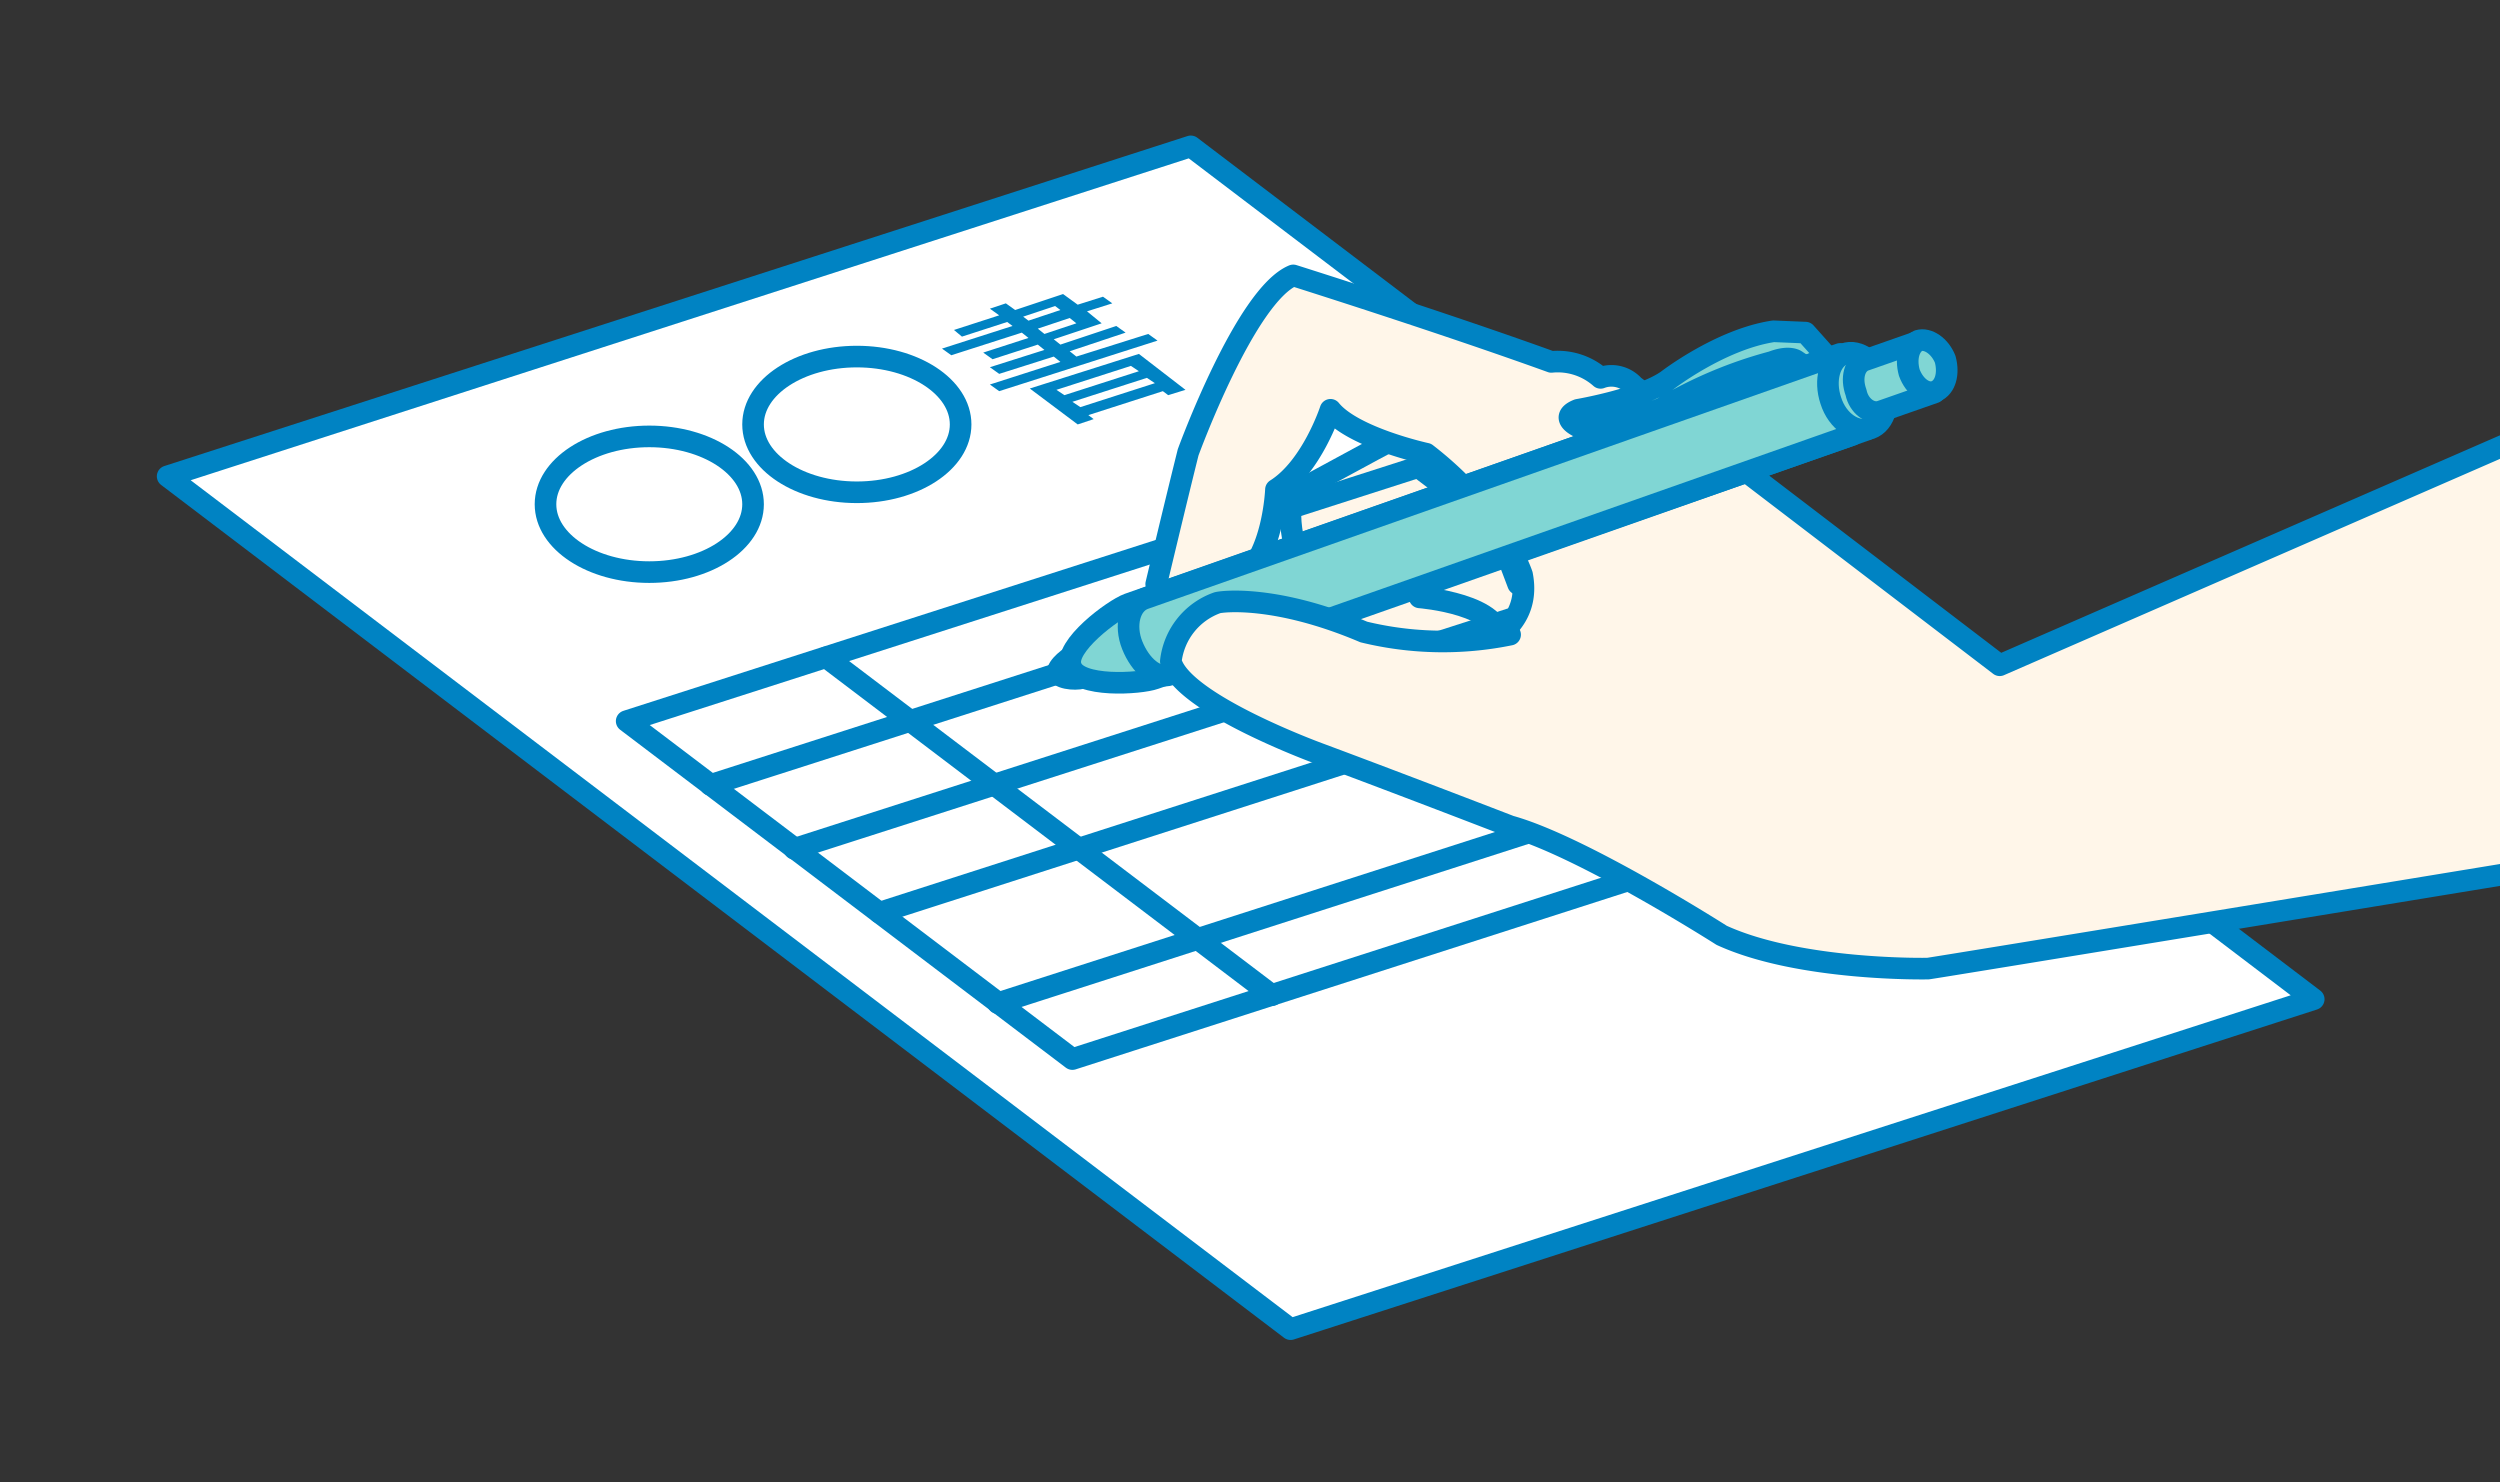
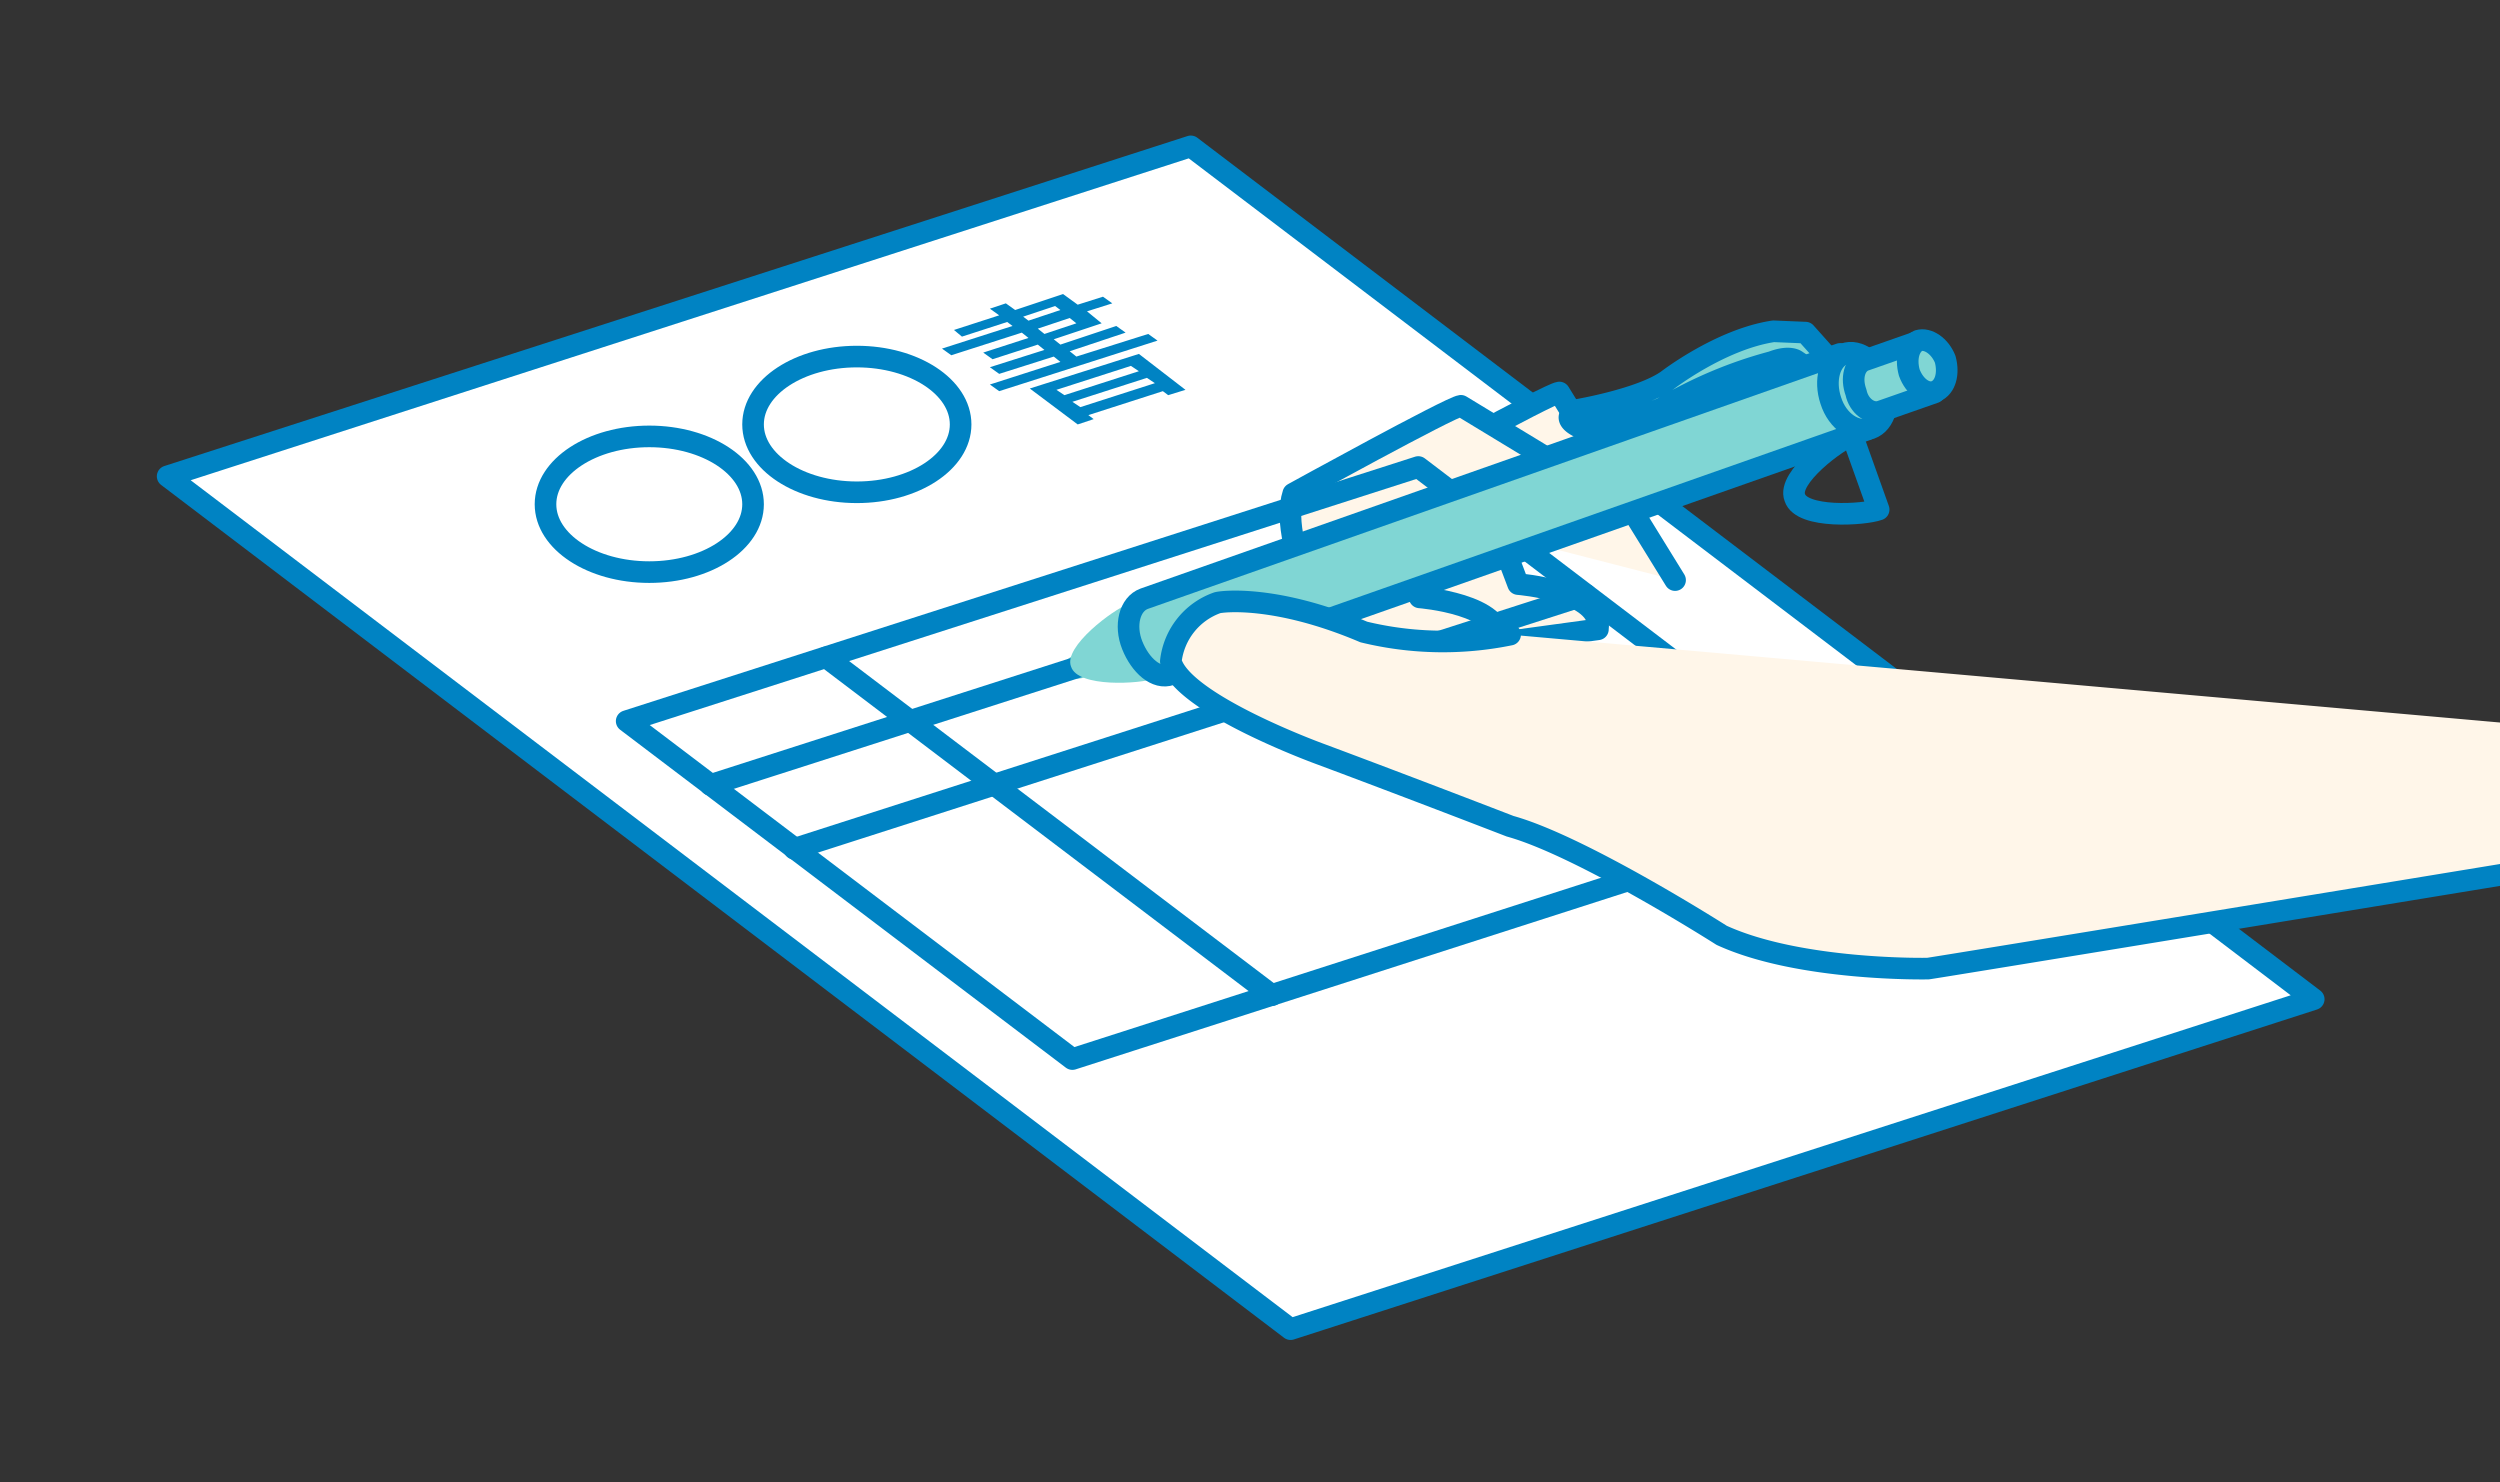
<svg xmlns="http://www.w3.org/2000/svg" width="187.9" height="111.4" viewBox="0 0 187.9 111.4">
  <rect x="0" y="0" width="187.9" height="111.4" fill="#333333" stroke="none" />
  <defs>
    <clipPath id="clip-path">
      <rect id="長方形_10272" data-name="長方形 10272" width="187.9" height="111.4" transform="translate(-498.1 -291.5)" />
    </clipPath>
    <clipPath id="clip-path-7">
      <rect id="長方形_10278" data-name="長方形 10278" width="187.9" height="111.4" transform="translate(-53.4 -39.9)" />
    </clipPath>
    <clipPath id="clip-path-8">
      <rect id="長方形_10279" data-name="長方形 10279" width="187.9" height="111.4" transform="translate(-59.7 -44.7)" />
    </clipPath>
    <clipPath id="clip-path-9">
      <rect id="長方形_10280" data-name="長方形 10280" width="187.9" height="111.4" transform="translate(-66.1 -49.5)" />
    </clipPath>
    <clipPath id="clip-path-10">
      <rect id="長方形_10281" data-name="長方形 10281" width="187.9" height="111.4" transform="translate(-75 -56.3)" />
    </clipPath>
    <clipPath id="clip-path-11">
      <rect id="長方形_10282" data-name="長方形 10282" width="187.9" height="111.4" transform="translate(-62.1 -49.4)" />
    </clipPath>
    <clipPath id="clip-path-12">
      <rect id="長方形_10283" data-name="長方形 10283" width="187.9" height="111.4" transform="translate(-56.6 -26.8)" />
    </clipPath>
    <clipPath id="clip-path-13">
      <rect id="長方形_10284" data-name="長方形 10284" width="187.9" height="111.4" transform="translate(-41 -32.8)" />
    </clipPath>
  </defs>
  <g id="グループ_19453" data-name="グループ 19453" transform="translate(498.1 291.5)">
    <g id="グループ_16848" data-name="グループ 16848" clip-path="url(#clip-path)">
      <path id="パス_34268" data-name="パス 34268" d="M-324.2-216.4l-84.4-64.1-76.9,24.8,84.4,64.1Z" fill="#fff" stroke="#0083c3" stroke-linecap="round" stroke-linejoin="round" stroke-width="1.624" />
    </g>
    <g id="グループ_16851" data-name="グループ 16851" clip-path="url(#clip-path)">
      <g id="グループ_16849" data-name="グループ 16849">
        <path id="パス_34269" data-name="パス 34269" d="M-416.6-240.6l15.3-5.4-.6-1.7-15.4,5.4h0c-.3.1-1.4.9-1.3,1.4.3.5,1.7.5,2,.3Z" fill="#80d6d4" />
      </g>
      <g id="グループ_16850" data-name="グループ 16850">
-         <path id="パス_34270" data-name="パス 34270" d="M-416.6-240.6l15.3-5.4-.6-1.7-15.4,5.4h0c-.3.1-1.4.9-1.3,1.4.3.5,1.7.5,2,.3Z" fill="none" stroke="#0083c3" stroke-linecap="round" stroke-linejoin="round" stroke-miterlimit="10" stroke-width="1.624" />
-       </g>
+         </g>
    </g>
    <g id="グループ_16852" data-name="グループ 16852" clip-path="url(#clip-path)">
      <path id="パス_34271" data-name="パス 34271" d="M-385.4-251.3l1.4,3.7s6.4.5,6,3.4l-11.7,1.6s-5.1-8.8-3.8-12.8c0,0,11.8-6.5,12.6-6.6l8.7,14.1" fill="#fff6e9" stroke="#0083c3" stroke-linecap="round" stroke-linejoin="round" stroke-miterlimit="10" stroke-width="1.624" />
    </g>
    <g id="グループ_16853" data-name="グループ 16853" clip-path="url(#clip-path)">
      <path id="パス_34272" data-name="パス 34272" d="M-392.8-250.3l1.4,3.7s6.4.5,6,3.4l-11.7,1.6s-5.1-8.8-3.8-12.8c0,0,11.8-6.5,12.6-6.6l8.9,5.4" fill="#fff6e9" stroke="#0083c3" stroke-linecap="round" stroke-linejoin="round" stroke-miterlimit="10" stroke-width="1.624" />
    </g>
    <g id="グループ_16854" data-name="グループ 16854" clip-path="url(#clip-path)">
      <path id="パス_34273" data-name="パス 34273" d="M-417.5-261.3l5.6-1.8.6.4-5.6,1.8Zm-1.2-.9,5.6-1.8.6.4-5.6,1.8Zm2.4,1.9,5.6-1.8.4.3,1.3-.4-3.5-2.7-8.2,2.6,3.6,2.7,1.2-.4Zm-3.8-6.5,2.4-.8.5.4-2.4.8Zm-1.1-.9,2.4-.8.4.3-2.4.8Zm-4.6,1.5,3.4-1.1.4.3-5.3,1.7.7.5,5.3-1.7.5.4-3.4,1.1.7.5,3.4-1.1.5.4-4.1,1.3.7.5,4.1-1.3.5.4-5.3,1.7.7.5,11.9-3.8-.7-.5-5.4,1.7-.5-.4,4.2-1.4-.7-.5-4.2,1.4-.5-.4,3.6-1.2-1.1-.9,1.9-.6-.7-.5-1.9.6-1.1-.8-3.6,1.2-.7-.5-1.2.4.7.5-3.4,1.1Z" fill="#0083c3" />
    </g>
    <g id="グループ_16855" data-name="グループ 16855" clip-path="url(#clip-path)">
      <path id="パス_34274" data-name="パス 34274" d="M-358.1-231l-33.4-25.4L-451-237.3l33.5,25.4Z" fill="none" stroke="#0083c3" stroke-linecap="round" stroke-linejoin="round" stroke-width="1.624" />
    </g>
    <g id="グループ_16856" data-name="グループ 16856" transform="translate(-444.7 -251.6)" clip-path="url(#clip-path-7)">
      <line id="線_1714" data-name="線 1714" x1="59.5" y2="19.1" fill="#006eb6" stroke="#0083c3" stroke-linecap="round" stroke-linejoin="round" stroke-width="1.624" />
    </g>
    <g id="グループ_16857" data-name="グループ 16857" transform="translate(-438.4 -246.8)" clip-path="url(#clip-path-8)">
      <line id="線_1715" data-name="線 1715" x1="59.5" y2="19.1" fill="#006eb6" stroke="#0083c3" stroke-linecap="round" stroke-linejoin="round" stroke-width="1.624" />
    </g>
    <g id="グループ_16858" data-name="グループ 16858" transform="translate(-432 -242)" clip-path="url(#clip-path-9)">
-       <line id="線_1716" data-name="線 1716" x1="59.4" y2="19.1" fill="#006eb6" stroke="#0083c3" stroke-linecap="round" stroke-linejoin="round" stroke-width="1.624" />
-     </g>
+       </g>
    <g id="グループ_16859" data-name="グループ 16859" transform="translate(-423.1 -235.2)" clip-path="url(#clip-path-10)">
-       <line id="線_1717" data-name="線 1717" x1="59.4" y2="19.1" fill="#006eb6" stroke="#0083c3" stroke-linecap="round" stroke-linejoin="round" stroke-width="1.624" />
-     </g>
+       </g>
    <g id="グループ_16860" data-name="グループ 16860" transform="translate(-436 -242.1)" clip-path="url(#clip-path-11)">
      <line id="線_1718" data-name="線 1718" x1="33.5" y1="25.4" fill="#006eb6" stroke="#0083c3" stroke-linecap="round" stroke-linejoin="round" stroke-width="1.624" />
    </g>
    <g id="グループ_16861" data-name="グループ 16861" transform="translate(-441.5 -264.7)" clip-path="url(#clip-path-12)">
      <ellipse id="楕円形_959" data-name="楕円形 959" cx="7.8" cy="5.1" rx="7.8" ry="5.1" fill="none" stroke="#0083c3" stroke-linecap="round" stroke-linejoin="round" stroke-width="1.624" />
    </g>
    <g id="グループ_16862" data-name="グループ 16862" transform="translate(-457.1 -258.7)" clip-path="url(#clip-path-13)">
      <ellipse id="楕円形_960" data-name="楕円形 960" cx="7.8" cy="5.1" rx="7.8" ry="5.1" fill="none" stroke="#0083c3" stroke-linecap="round" stroke-linejoin="round" stroke-width="1.624" />
    </g>
    <g id="グループ_16863" data-name="グループ 16863" clip-path="url(#clip-path)">
-       <path id="パス_34275" data-name="パス 34275" d="M-388.1-242.5s5.3-1.2,4.4-5.8c0,0-1.5-4.7-7.2-9.1,0,0-5.5-1.2-7.2-3.3,0,0-1.4,4.3-4.1,6,0,0-.2,5.1-2.7,6.8,0,0-5.5,3.3-6.3.3,0,0,1.5-6.3,2.4-9.9,0,0,4.3-11.8,7.9-13.3,0,0,11.1,3.5,19.4,6.5a4.845,4.845,0,0,1,3.7,1.2,2.269,2.269,0,0,1,2.5.6l27.5,21,39.9-17.4v25.3" fill="#fff6e9" stroke="#0083c3" stroke-linecap="round" stroke-linejoin="round" stroke-miterlimit="10" stroke-width="1.624" />
-     </g>
+       </g>
    <g id="グループ_16864" data-name="グループ 16864" clip-path="url(#clip-path)">
      <path id="パス_34276" data-name="パス 34276" d="M-360.7-264.6l-1.7-1.9-2.4-.1c-4,.6-8,3.7-8,3.7-2,1.4-6.7,2.2-6.7,2.2-1.5.6.1,1.3.1,1.3,2.2.2,6.2-1.4,6.2-1.4a32.661,32.661,0,0,1,8.3-3.5c1.3-.5,1.8-.1,1.8-.1l.9.6" fill="#80d6d4" stroke="#0083c3" stroke-linecap="round" stroke-linejoin="round" stroke-miterlimit="10" stroke-width="1.624" />
    </g>
    <g id="グループ_16867" data-name="グループ 16867" clip-path="url(#clip-path)">
      <g id="グループ_16865" data-name="グループ 16865">
        <path id="パス_34277" data-name="パス 34277" d="M-358.9-258.8l-2-5.7-52.4,18.4h0c-1.1.4-4.9,3.2-4.3,4.7.5,1.6,5.2,1.3,6.3.9h0Z" fill="#80d6d4" />
      </g>
      <g id="グループ_16866" data-name="グループ 16866">
-         <path id="パス_34278" data-name="パス 34278" d="M-358.9-258.8l-2-5.7-52.4,18.4h0c-1.1.4-4.9,3.2-4.3,4.7.5,1.6,5.2,1.3,6.3.9h0Z" fill="none" stroke="#0083c3" stroke-linecap="round" stroke-linejoin="round" stroke-miterlimit="10" stroke-width="1.624" />
+         <path id="パス_34278" data-name="パス 34278" d="M-358.9-258.8h0c-1.1.4-4.9,3.2-4.3,4.7.5,1.6,5.2,1.3,6.3.9h0Z" fill="none" stroke="#0083c3" stroke-linecap="round" stroke-linejoin="round" stroke-miterlimit="10" stroke-width="1.624" />
      </g>
    </g>
    <g id="グループ_16870" data-name="グループ 16870" clip-path="url(#clip-path)">
      <g id="グループ_16868" data-name="グループ 16868">
        <path id="パス_34279" data-name="パス 34279" d="M-410.1-240.8l52.3-18.4-2-5.7-52.3,18.4h0c-1.1.4-1.5,2-.9,3.5s1.8,2.6,2.9,2.2Z" fill="#80d6d4" />
      </g>
      <g id="グループ_16869" data-name="グループ 16869">
        <path id="パス_34280" data-name="パス 34280" d="M-410.1-240.8l52.3-18.4-2-5.7-52.3,18.4h0c-1.1.4-1.5,2-.9,3.5s1.8,2.6,2.9,2.2Z" fill="none" stroke="#0083c3" stroke-linecap="round" stroke-linejoin="round" stroke-miterlimit="10" stroke-width="1.624" />
      </g>
    </g>
    <g id="グループ_16871" data-name="グループ 16871" clip-path="url(#clip-path)">
      <path id="パス_34281" data-name="パス 34281" d="M-359.5-264.9c-1.1.4-1.5,2-1,3.5.5,1.6,1.9,2.5,3,2.1s1.5-2,1-3.5C-357.1-264.3-358.4-265.3-359.5-264.9Z" fill="#80d6d4" stroke="#0083c3" stroke-linecap="round" stroke-linejoin="round" stroke-miterlimit="10" stroke-width="1.624" />
    </g>
    <g id="グループ_16874" data-name="グループ 16874" clip-path="url(#clip-path)">
      <g id="グループ_16872" data-name="グループ 16872">
        <path id="パス_34282" data-name="パス 34282" d="M-356.7-260.6l4-1.4-1.3-3.8-4,1.4h0c-.7.3-1,1.3-.6,2.4.2,1,1.1,1.7,1.9,1.4Z" fill="#80d6d4" />
      </g>
      <g id="グループ_16873" data-name="グループ 16873">
        <path id="パス_34283" data-name="パス 34283" d="M-356.7-260.6l4-1.4-1.3-3.8-4,1.4h0c-.7.3-1,1.3-.6,2.4.2,1,1.1,1.7,1.9,1.4Z" fill="none" stroke="#0083c3" stroke-linecap="round" stroke-linejoin="round" stroke-miterlimit="10" stroke-width="1.624" />
      </g>
    </g>
    <g id="グループ_16875" data-name="グループ 16875" clip-path="url(#clip-path)">
      <path id="パス_34284" data-name="パス 34284" d="M-353.9-265.9c-.7.3-1,1.3-.7,2.4.4,1.1,1.3,1.7,2,1.4s1-1.3.7-2.4C-352.3-265.5-353.2-266.1-353.9-265.9Z" fill="#80d6d4" stroke="#0083c3" stroke-linecap="round" stroke-linejoin="round" stroke-miterlimit="10" stroke-width="1.624" />
    </g>
    <g id="グループ_16876" data-name="グループ 16876" clip-path="url(#clip-path)">
      <path id="パス_34285" data-name="パス 34285" d="M-384.6-243.8a25.154,25.154,0,0,1-11-.2c-6.6-2.8-10.6-2.3-11-2.2a5.288,5.288,0,0,0-3.5,4.4c.8,3.2,11.3,7,11.3,7,6.7,2.5,14.2,5.4,14.2,5.4,5.4,1.5,15.9,8.2,15.9,8.2,5.9,2.7,15.5,2.5,15.5,2.5.2,0,45.2-7.4,45.2-7.4V-237" fill="#fff6e9" stroke="#0083c3" stroke-linecap="round" stroke-linejoin="round" stroke-miterlimit="10" stroke-width="1.624" />
    </g>
  </g>
</svg>